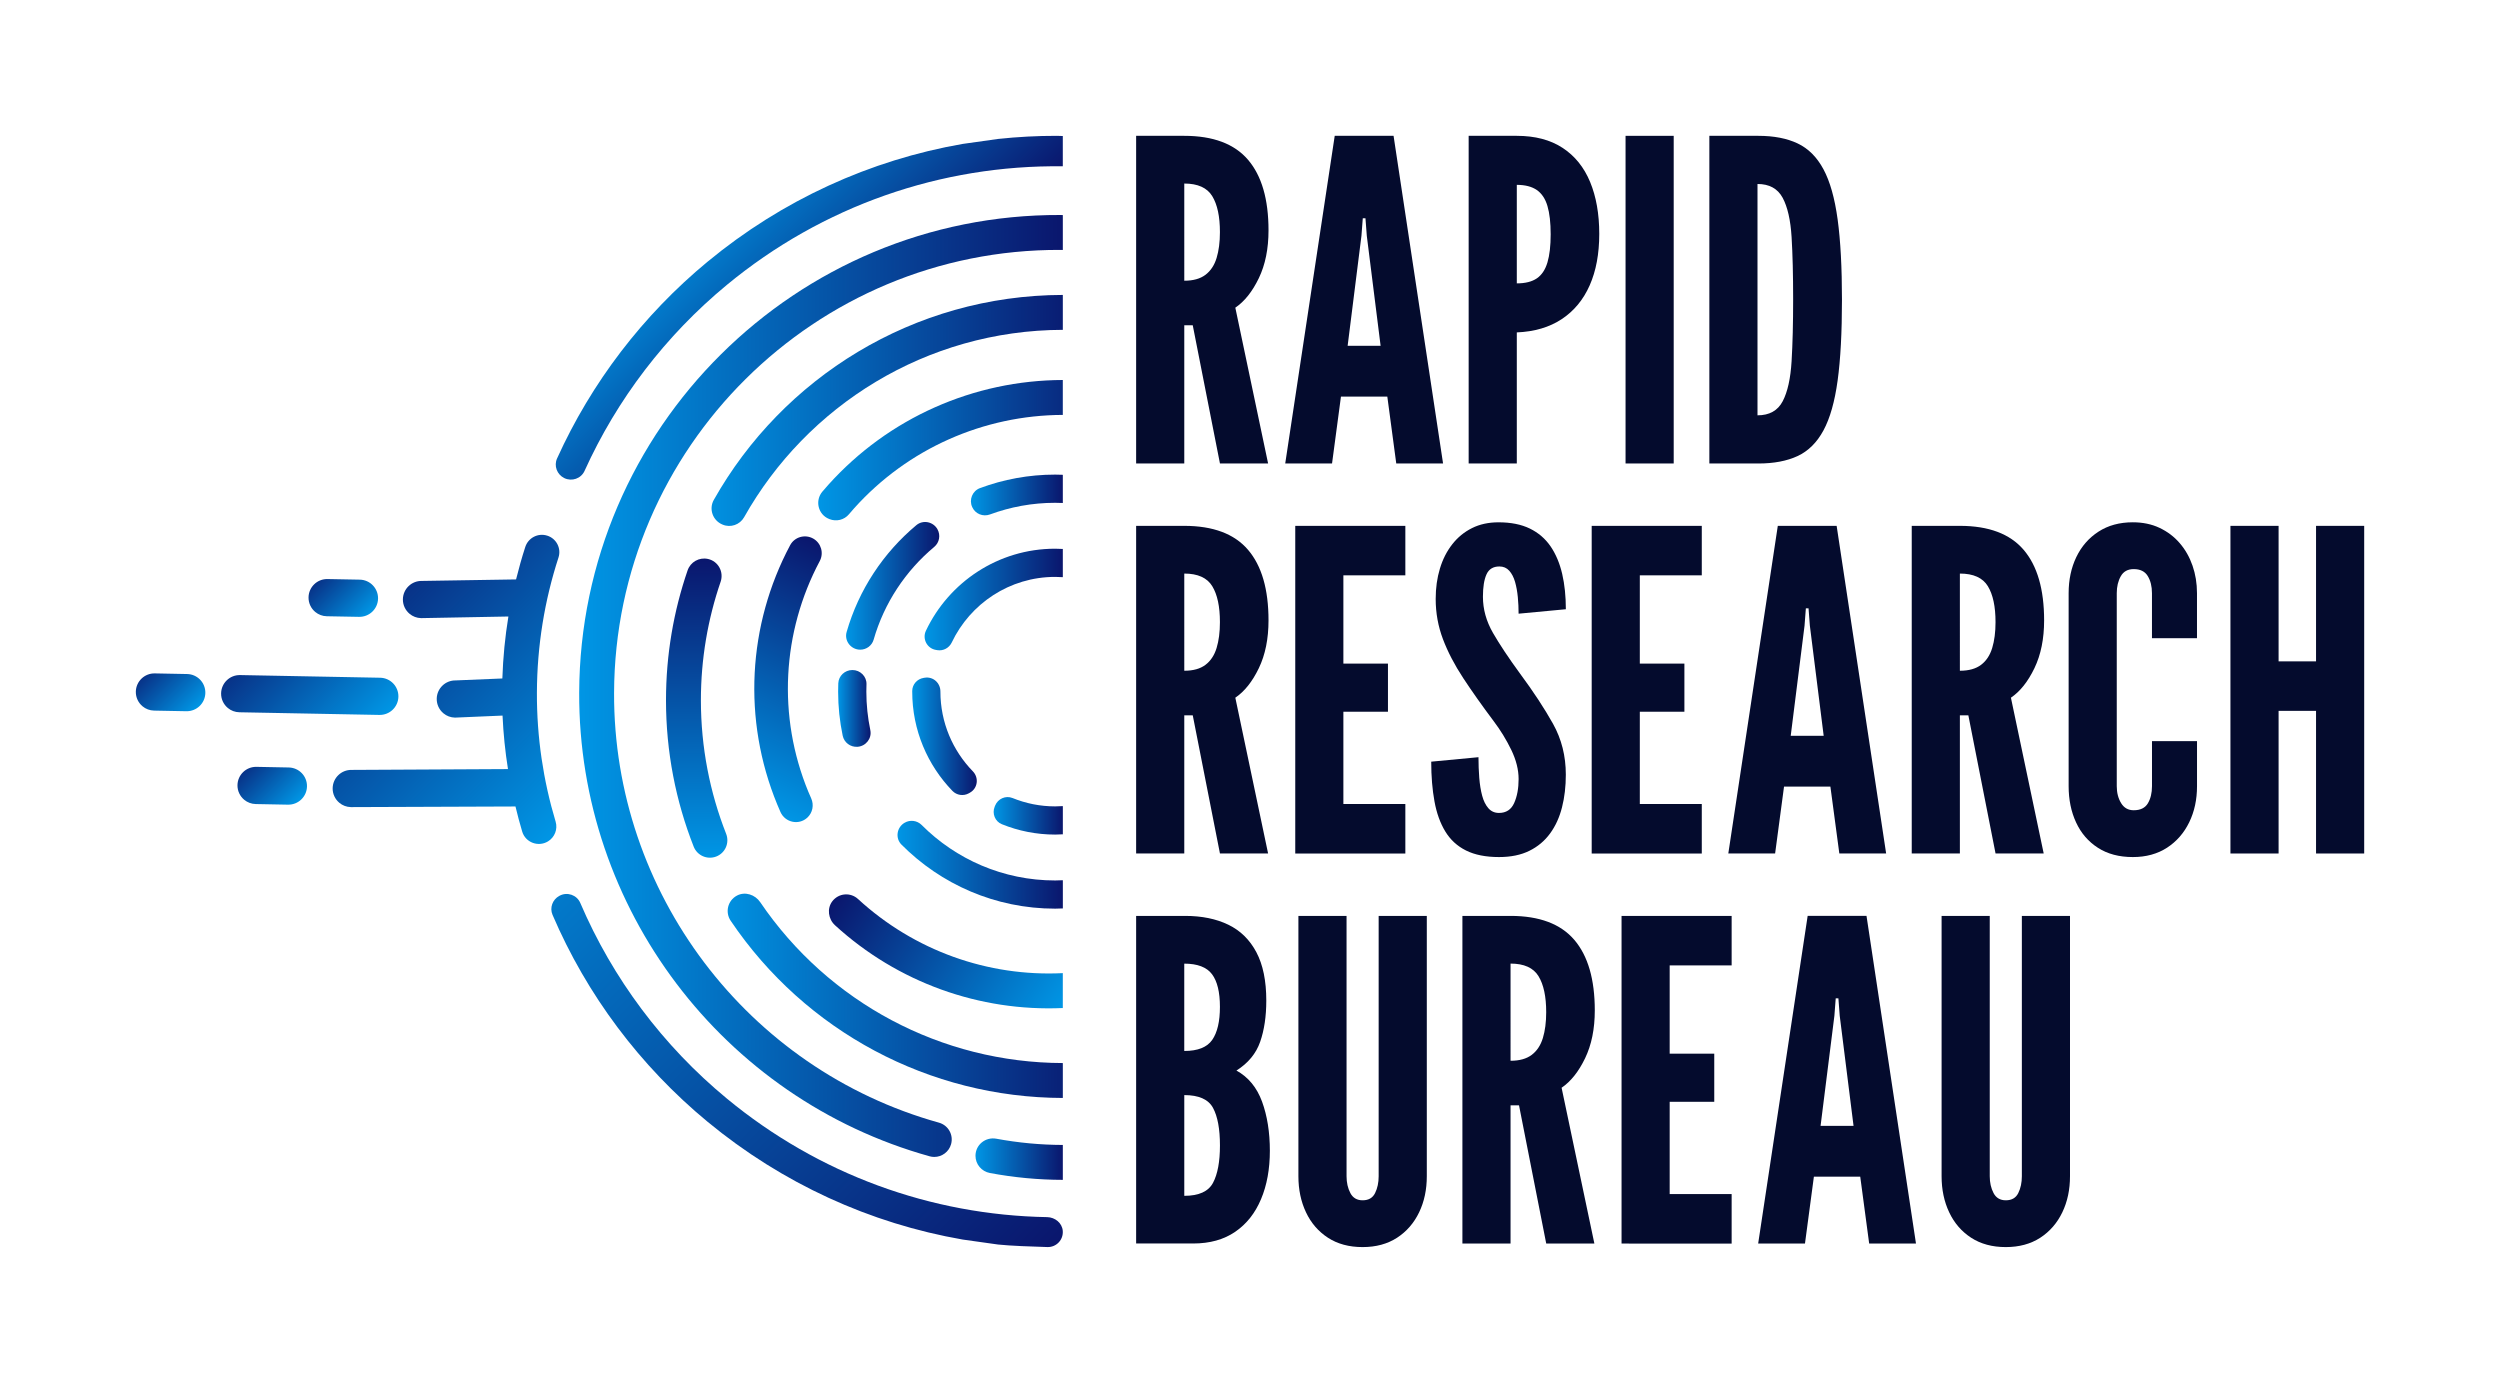
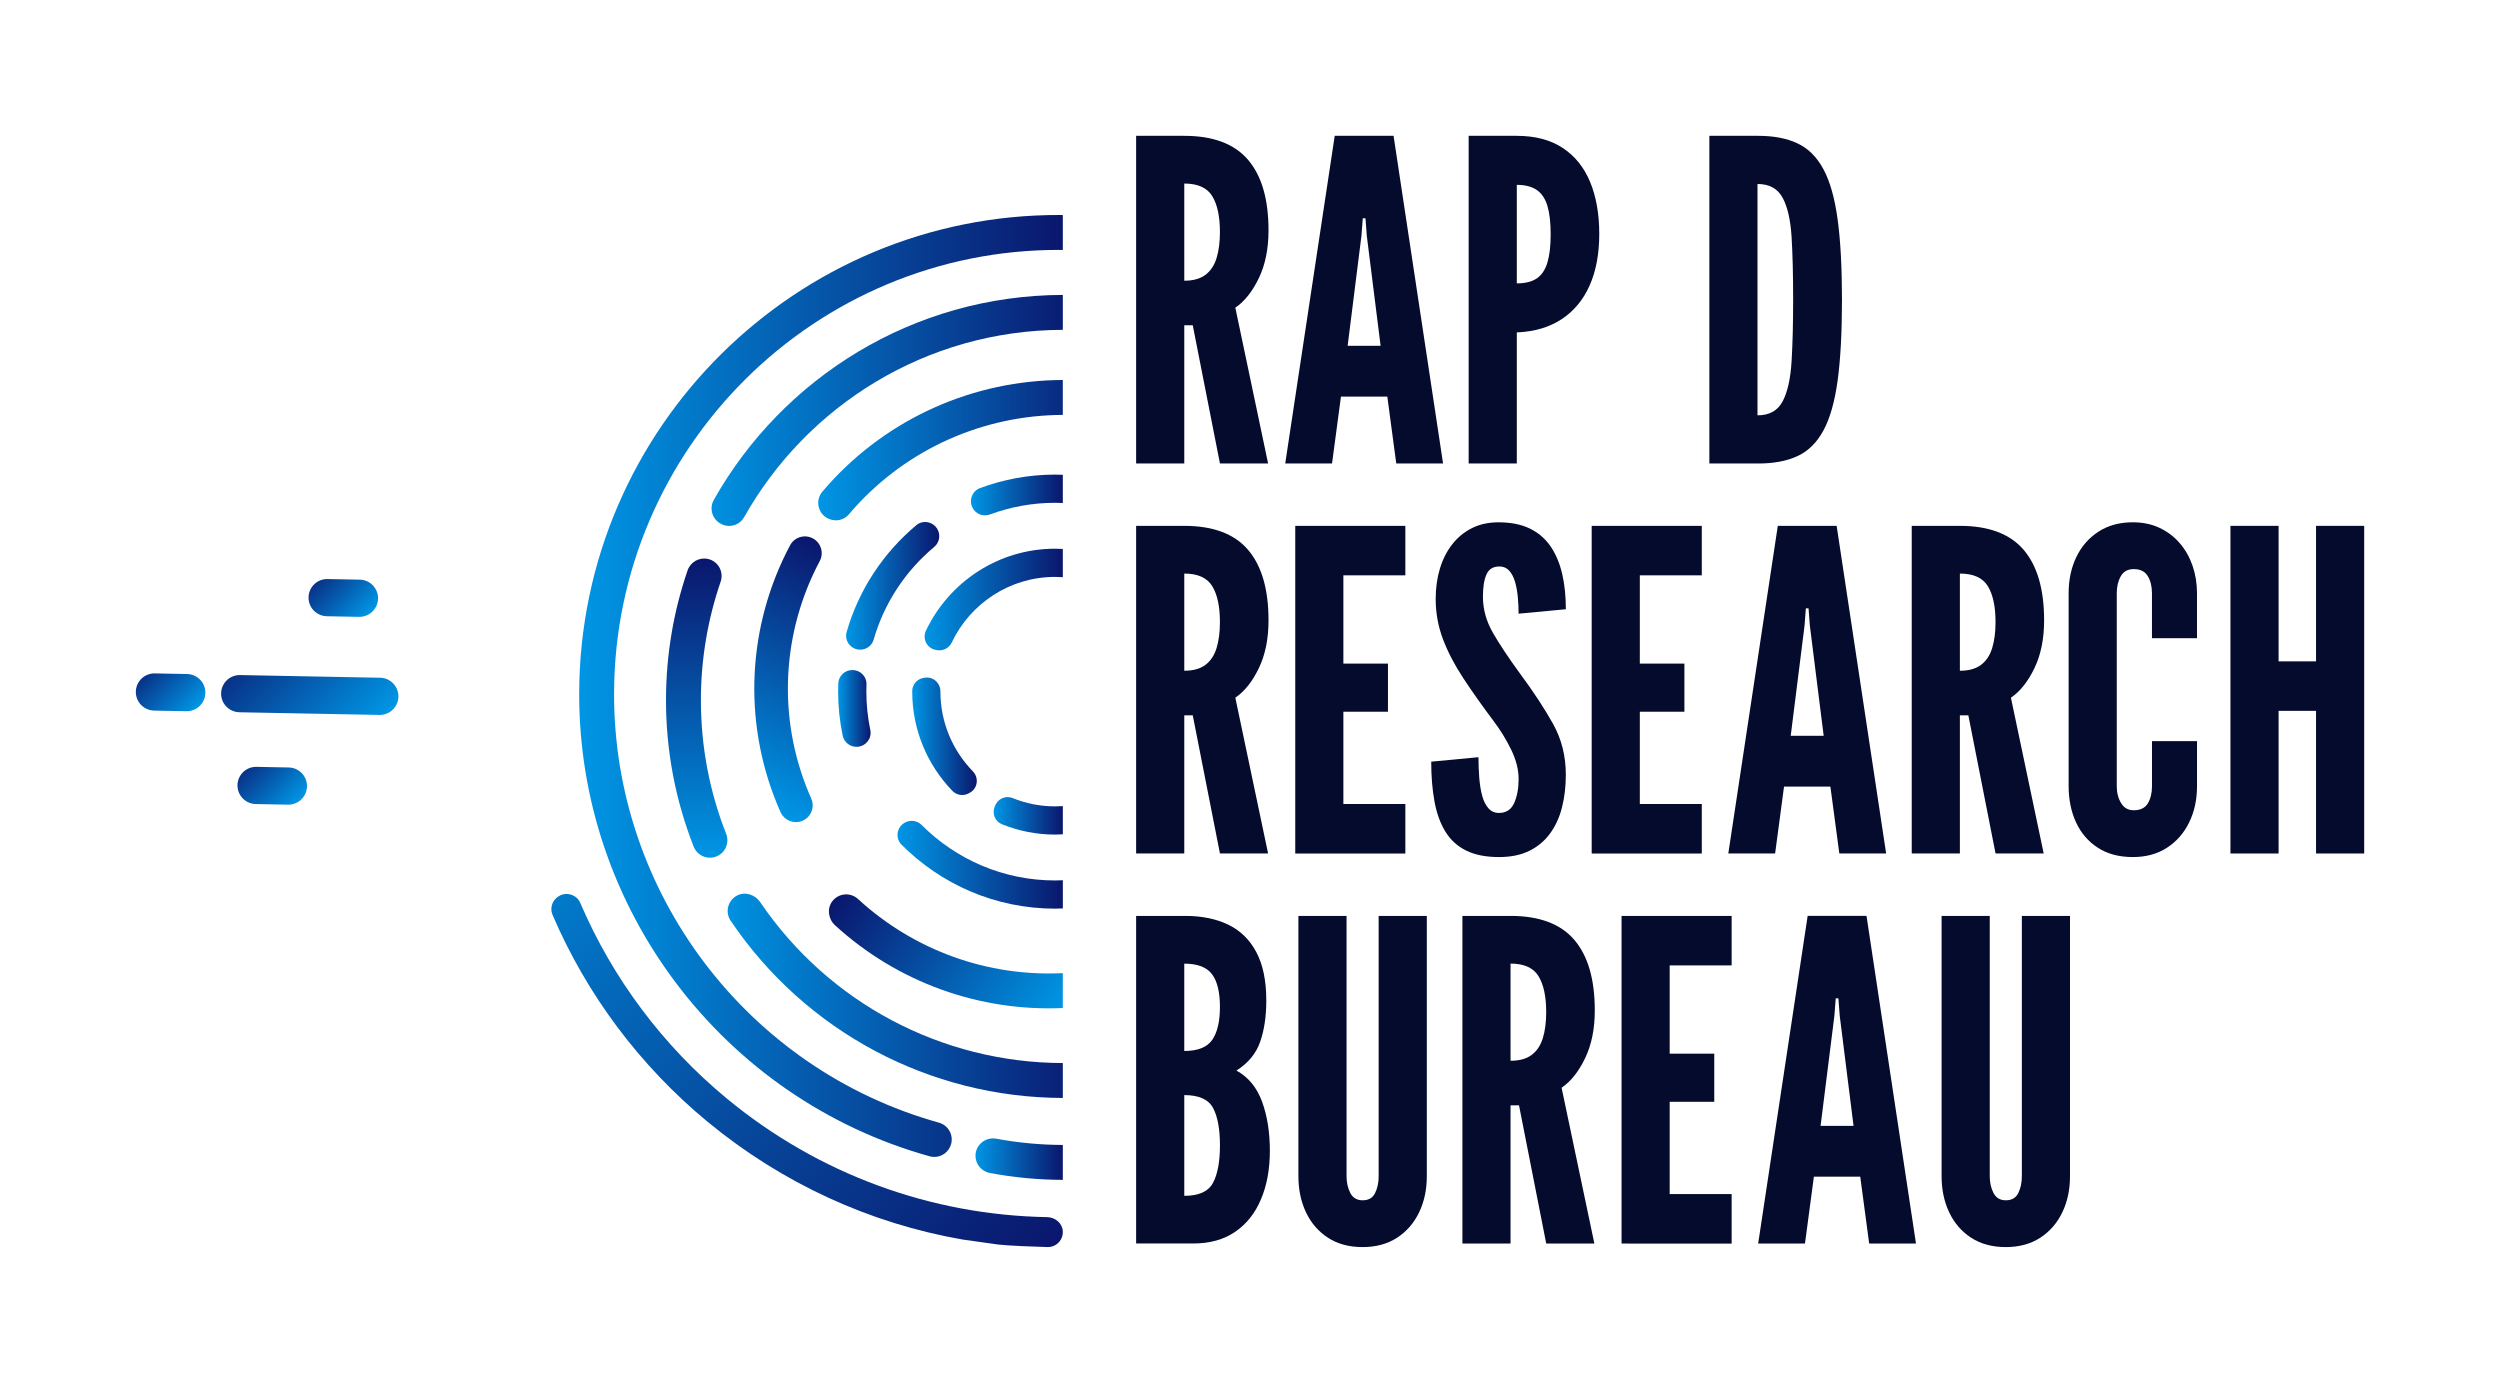
<svg xmlns="http://www.w3.org/2000/svg" version="1.1" x="0px" y="0px" viewBox="0 0 1080 597.42" style="enable-background:new 0 0 1080 597.42;" xml:space="preserve">
  <style type="text/css">
	.st0{display:none;}
	.st1{display:inline;fill:#0096E5;}
	.st2{display:inline;fill:#040B2D;}
	.st3{display:inline;fill:#0A166D;}
	.st4{fill:url(#SVGID_1_);}
	.st5{fill:url(#SVGID_00000031919141593255736320000014784288902063725201_);}
	.st6{fill:url(#SVGID_00000105408348976030098930000005743850865173212858_);}
	.st7{fill:url(#SVGID_00000037678416984835391910000001166160354264674481_);}
	.st8{fill:url(#SVGID_00000067219959433606288020000004428765546527764887_);}
	.st9{fill:url(#SVGID_00000044891859709163364410000007961832064701807266_);}
	.st10{fill:url(#SVGID_00000115498620686848340360000000641818660988156814_);}
	.st11{fill:url(#SVGID_00000131353076362786710270000005589453152587090356_);}
	.st12{fill:url(#SVGID_00000162315776357598079370000017524906896290312327_);}
	.st13{fill:url(#SVGID_00000107553972556028394510000018159636229635238550_);}
	.st14{fill:url(#SVGID_00000059291424099724841900000004778385619256146358_);}
	.st15{fill:url(#SVGID_00000063601661013134466300000000527608905748413856_);}
	.st16{fill:url(#SVGID_00000082346066702219195140000004964689180551171478_);}
	.st17{fill:url(#SVGID_00000020396758242520418480000015799120005483388341_);}
	.st18{fill:url(#SVGID_00000061452495098440570210000000505109199134352299_);}
	.st19{fill:url(#SVGID_00000011026856003046735930000006627582397138730423_);}
	.st20{fill:url(#SVGID_00000002349551423559406400000003056925665326117812_);}
	.st21{fill:url(#SVGID_00000032614871120319879620000017357877634433646768_);}
	.st22{fill:url(#SVGID_00000120541635610922447580000004803567929077119670_);}
	.st23{fill:url(#SVGID_00000022545717883744626790000010222823494738837908_);}
	.st24{fill:url(#SVGID_00000150067747531816319460000013468143753061238420_);}
	.st25{fill:url(#SVGID_00000057870596156506872640000013767440390356263555_);}
	.st26{fill:url(#SVGID_00000094597742499041322450000002766196143917390237_);}
	.st27{fill:url(#SVGID_00000138573173731650891730000015330090051425155476_);}
	.st28{fill:url(#SVGID_00000083798825297030536700000015869482153303646599_);}
	.st29{fill:url(#SVGID_00000113324917200758778430000009252008463257050251_);}
	.st30{fill:url(#SVGID_00000113353468519575774930000001857037263528047800_);}
	.st31{fill:url(#SVGID_00000069397880412391714360000015484183589181524668_);}
	.st32{fill:url(#SVGID_00000131331397197095662960000011204913385607017662_);}
	.st33{fill:url(#SVGID_00000103230482681212294710000000532546747677532339_);}
	.st34{fill:url(#SVGID_00000071556459302676295410000012424892783098268052_);}
	.st35{fill:url(#SVGID_00000109004788992989298410000005086028139797362831_);}
	.st36{fill:url(#SVGID_00000047054215612513015400000016536246712249083531_);}
	.st37{fill:url(#SVGID_00000072248738944655256540000000976422585636850093_);}
	.st38{fill:url(#SVGID_00000045605711030219055820000011282322526367484835_);}
	.st39{fill:url(#SVGID_00000103261669933020274730000006418312997537733014_);}
	.st40{fill:url(#SVGID_00000127037610276226732760000014230254490417933497_);}
	.st41{fill:url(#SVGID_00000044864074429840742460000005622274343261322673_);}
	.st42{fill:url(#SVGID_00000183224066554081233000000018296760861357511570_);}
	.st43{fill:url(#SVGID_00000049196191113407036010000014748005322146289312_);}
	.st44{fill:url(#SVGID_00000007390314467343395530000011455356907958607539_);}
	.st45{fill:url(#SVGID_00000071558582308216656170000012329237654265135267_);}
	.st46{fill:url(#SVGID_00000053543869505332563640000006761283774582622384_);}
	.st47{fill:url(#SVGID_00000152259393154680433090000016280103862382580883_);}
	.st48{fill:url(#SVGID_00000160879821875421812740000014254754979248516494_);}
	.st49{fill:url(#SVGID_00000119819484535532877360000008048631617892147095_);}
	.st50{fill:url(#SVGID_00000157277179995359573360000012819376648447721903_);}
	.st51{fill:url(#SVGID_00000124136281403212936710000010516960910743782076_);}
	.st52{fill:url(#SVGID_00000046307888480315339930000013154188817942579085_);}
	.st53{fill:url(#SVGID_00000117642016224238746700000011398562559942906526_);}
	.st54{fill:url(#SVGID_00000049203789163506566970000014214211492896806569_);}
	.st55{fill:url(#SVGID_00000173840293937480809250000013875041381008829087_);}
	.st56{fill:url(#SVGID_00000019659268186548633590000002373155862391843721_);}
	.st57{fill:url(#SVGID_00000009550839301656946220000014386160220570296237_);}
	.st58{fill:url(#SVGID_00000032649418338501903170000000433267591676881550_);}
	.st59{fill:url(#SVGID_00000164499607001238615670000014962268194266155410_);}
	.st60{fill:url(#SVGID_00000178181931694591227460000017262807536370768575_);}
	.st61{fill:url(#SVGID_00000150802379761169358440000001009355167091651217_);}
	.st62{fill:url(#SVGID_00000158000611247534400060000000230938292762015900_);}
	.st63{fill:url(#SVGID_00000154409362200352659700000015653831043223647664_);}
	.st64{fill:#040B2D;}
	.st65{fill:#0096E5;}
	.st66{fill:#0A166D;}
	.st67{fill:#FFFFFF;}
	.st68{fill:url(#SVGID_00000158728480732665338090000007840774025960860828_);}
	.st69{fill:url(#SVGID_00000026850425007225296070000002465682369239350925_);}
	.st70{fill:url(#SVGID_00000093883622326710516800000005133967653043327888_);}
	.st71{fill:url(#SVGID_00000161616126380314302410000002054448816586897338_);}
	.st72{fill:url(#SVGID_00000169520470574031952300000007548753853842983327_);}
	.st73{fill:url(#SVGID_00000166646331694689234010000017070229341376044682_);}
	.st74{fill:url(#SVGID_00000018954785366406544220000007878021559147384195_);}
	.st75{fill:url(#SVGID_00000165202259387290762200000002146993641327298180_);}
	.st76{fill:url(#SVGID_00000051353294422742067640000014496970283383646611_);}
	.st77{fill:url(#SVGID_00000137838047702875400880000007980493298264567936_);}
	.st78{fill:url(#SVGID_00000011031236683998584080000014294955825599909042_);}
	.st79{fill:url(#SVGID_00000041292709875216362720000008831534149524054916_);}
	.st80{fill:url(#SVGID_00000106109024909085663120000017605559526499197860_);}
	.st81{fill:url(#SVGID_00000161633182070504789040000010317850532532788923_);}
	.st82{fill:url(#SVGID_00000073690202470656086610000018232120018101352833_);}
	.st83{fill:url(#SVGID_00000036240882300185408520000000797033065574076052_);}
	.st84{fill:url(#SVGID_00000085942629896139799070000015190462164907417760_);}
	.st85{fill:url(#SVGID_00000032625267295525752370000003718862906814336677_);}
	.st86{fill:url(#SVGID_00000165945148504915336050000003900149609059085988_);}
	.st87{fill:url(#SVGID_00000119833493851456242050000011573637031306384825_);}
	.st88{fill:url(#SVGID_00000031910879317057309750000002301820846445799060_);}
	.st89{fill:url(#SVGID_00000052064770887690234140000014001985398133874875_);}
	.st90{fill:url(#SVGID_00000069367558263512077690000015992322552387787452_);}
	.st91{fill:url(#SVGID_00000068648321469533252170000003359193101375844266_);}
	.st92{fill:url(#SVGID_00000053510429638003558970000003328711180716478087_);}
	.st93{fill:url(#SVGID_00000052798009396538363450000015018647056385903292_);}
	.st94{fill:url(#SVGID_00000009585832698011021830000011543061030385923996_);}
	.st95{fill:url(#SVGID_00000099657366599624998810000011047123200245320629_);}
	.st96{fill:url(#SVGID_00000062171147544589393040000014817390620240912514_);}
	.st97{fill:url(#SVGID_00000110465317221894426750000012990992508750222487_);}
	.st98{fill:url(#SVGID_00000083786053719491151680000003703626127635977876_);}
	.st99{fill:url(#SVGID_00000023255024269868938770000004703243419410282162_);}
	.st100{fill:url(#SVGID_00000024713938243982474010000014778818823412235169_);}
	.st101{fill:url(#SVGID_00000131330362934997309460000008546753690113080501_);}
	.st102{fill:url(#SVGID_00000152243748705245815660000001658434080179965827_);}
	.st103{fill:url(#SVGID_00000180349398414136019860000016475622692461846714_);}
	.st104{fill:url(#SVGID_00000076583252919650643150000003811451099265091753_);}
	.st105{fill:url(#SVGID_00000049926676520185704370000009744524098520984477_);}
	.st106{fill:url(#SVGID_00000080917214817842432190000004730673402740306305_);}
	.st107{fill:url(#SVGID_00000141457468210896210340000016139975343541539738_);}
	.st108{fill:url(#SVGID_00000117675632891808433600000008585796209396227734_);}
	.st109{fill:url(#SVGID_00000168118297460900885440000001921596911340765083_);}
	.st110{fill:url(#SVGID_00000175299090931051557780000005893484725244728246_);}
	.st111{fill:url(#SVGID_00000015340235478089379410000012073965347241357201_);}
	.st112{fill:url(#SVGID_00000038396561243371450720000002411555294707771274_);}
	.st113{fill:url(#SVGID_00000141422500268247678620000017057077483738019216_);}
	.st114{fill:url(#SVGID_00000056402277954393807110000006753390727367812749_);}
	.st115{fill:url(#SVGID_00000165224032602509533750000009903447556447728046_);}
	.st116{fill:url(#SVGID_00000146465395517373900560000000219358736577538177_);}
	.st117{fill:url(#SVGID_00000073684136599288305580000009224286696006287235_);}
	.st118{fill:url(#SVGID_00000078032020692005470150000016867746554651541640_);}
	.st119{fill:url(#SVGID_00000151505213189872326970000016326137646866443932_);}
	.st120{fill:url(#SVGID_00000045609906585815659720000006802525451504234661_);}
	.st121{fill:url(#SVGID_00000116933138255871611070000009407630727910163336_);}
	.st122{fill:url(#SVGID_00000047020183602294752540000016544870313621028783_);}
	.st123{fill:url(#SVGID_00000129201546780682697200000008886685672973795988_);}
	.st124{fill:url(#SVGID_00000116210765716555507670000007052291670755274687_);}
	.st125{fill:url(#SVGID_00000124857150045697312570000010517550802942063032_);}
	.st126{fill:url(#SVGID_00000013161595418849020040000015105896769669905086_);}
	.st127{fill:url(#SVGID_00000084512701779274176190000017292033530434139066_);}
	.st128{fill:url(#SVGID_00000117659363313485703180000001982758814099217339_);}
	.st129{fill:url(#SVGID_00000023276617367994242730000002366064333370824630_);}
	.st130{fill:url(#SVGID_00000005265599873990068020000010426535739009792919_);}
	.st131{fill:url(#SVGID_00000000196360079604860360000004610639385269136791_);}
	.st132{fill:url(#SVGID_00000164476456161157327880000018425813848631830451_);}
	.st133{fill:url(#SVGID_00000031902476027900551180000014202393640411531694_);}
</style>
  <g id="BG" class="st0">
</g>
  <g id="Visual_Identity">
    <g>
      <g>
        <path class="st64" d="M490.81,200.22V58.68h20.8c12.45,0,21.63,3.45,27.54,10.35c5.9,6.9,8.85,17.06,8.85,30.48     c0,7.96-1.39,14.84-4.18,20.65c-2.8,5.81-6.18,10.06-10.16,12.76l14.16,67.3h-20.8l-11.75-59.69h-3.66v59.69H490.81z      M511.61,121.27c3.86,0,6.9-0.85,9.15-2.55c2.24-1.7,3.85-4.12,4.81-7.27s1.44-6.87,1.44-11.17c0-6.74-1.1-11.92-3.32-15.55     c-2.21-3.62-6.24-5.44-12.08-5.44V121.27z" />
        <path class="st64" d="M555.22,200.22l21.38-141.54h25.42l21.38,141.54h-20.22l-3.86-28.89h-20.03l-3.85,28.89H555.22z      M582.18,149.38h14.24l-5.97-47.57l-0.57-7.51h-1.16l-0.57,7.51L582.18,149.38z" />
        <path class="st64" d="M634.46,200.22V58.68h20.8c7.9,0,14.5,1.74,19.78,5.2c5.3,3.47,9.26,8.38,11.89,14.73     c2.63,6.35,3.95,13.83,3.95,22.43c0,8.6-1.38,16.02-4.14,22.24c-2.76,6.23-6.79,11.09-12.08,14.59c-5.3,3.5-11.76,5.41-19.4,5.73     v56.62H634.46z M655.25,122.42c3.66,0,6.55-0.72,8.67-2.17c2.12-1.45,3.64-3.74,4.58-6.89c0.93-3.14,1.39-7.19,1.39-12.13     c0-5.01-0.46-9.08-1.39-12.23c-0.93-3.15-2.48-5.46-4.62-6.93c-2.15-1.47-5.02-2.21-8.62-2.21V122.42z" />
-         <path class="st64" d="M702.24,200.22V58.68h20.8v141.54H702.24z" />
        <path class="st64" d="M738.44,200.22V58.68h21.18c6.68,0,12.33,1.09,16.95,3.28c4.62,2.18,8.34,5.9,11.17,11.17     c2.83,5.26,4.87,12.48,6.12,21.66c1.25,9.18,1.87,20.77,1.87,34.76c0,14.06-0.62,25.66-1.87,34.81     c-1.25,9.15-3.29,16.34-6.12,21.57c-2.82,5.23-6.54,8.92-11.17,11.08c-4.62,2.15-10.27,3.22-16.95,3.22H738.44z M759.24,179.42     c5.14,0,8.76-2.03,10.88-6.07c2.12-4.04,3.4-9.82,3.85-17.33c0.45-7.51,0.67-16.43,0.67-26.77c0-10.46-0.22-19.4-0.67-26.81     c-0.45-7.41-1.75-13.09-3.89-17.04c-2.15-3.95-5.77-5.92-10.84-5.92V179.42z" />
        <path class="st64" d="M490.81,368.71V227.17h20.8c12.45,0,21.63,3.45,27.54,10.35c5.9,6.9,8.85,17.06,8.85,30.48     c0,7.96-1.39,14.84-4.18,20.65c-2.8,5.81-6.18,10.06-10.16,12.76l14.16,67.3h-20.8l-11.75-59.69h-3.66v59.69H490.81z      M511.61,289.76c3.86,0,6.9-0.85,9.15-2.55c2.24-1.7,3.85-4.12,4.81-7.27c0.96-3.15,1.44-6.87,1.44-11.17     c0-6.74-1.1-11.92-3.32-15.55c-2.21-3.62-6.24-5.44-12.08-5.44V289.76z" />
        <path class="st64" d="M559.55,368.71V227.17h47.56v21.38h-26.77v38.13h19.26v20.8h-19.26v39.86h26.77v21.38H559.55z" />
        <path class="st64" d="M647.56,370.25c-5.71,0-10.46-0.95-14.25-2.84c-3.78-1.89-6.77-4.63-8.95-8.23     c-2.19-3.59-3.75-7.93-4.67-13c-0.93-5.07-1.4-10.78-1.4-17.14l20.41-1.93c0,3.08,0.12,6.05,0.34,8.91     c0.23,2.86,0.64,5.43,1.25,7.71c0.61,2.28,1.51,4.09,2.7,5.44c1.19,1.35,2.71,2.02,4.58,2.02c3.08,0,5.27-1.43,6.55-4.28     c1.28-2.86,1.92-6.31,1.92-10.35c0-4.05-1.06-8.25-3.17-12.62c-2.12-4.36-4.65-8.51-7.61-12.42     c-5.01-6.68-9.39-12.87-13.14-18.58c-3.76-5.71-6.68-11.33-8.77-16.85c-2.08-5.52-3.13-11.3-3.13-17.33     c0-4.75,0.61-9.13,1.83-13.14c1.21-4.01,2.99-7.51,5.34-10.5c2.34-2.99,5.18-5.31,8.52-6.98c3.34-1.67,7.15-2.5,11.46-2.5     c5.33,0,9.84,0.9,13.53,2.7c3.69,1.8,6.68,4.37,8.96,7.7c2.27,3.34,3.94,7.3,5.01,11.89c1.06,4.59,1.58,9.68,1.58,15.26     l-20.41,1.92c0-2.37-0.11-4.76-0.34-7.17c-0.23-2.41-0.63-4.6-1.2-6.59c-0.58-1.99-1.42-3.6-2.51-4.81s-2.5-1.83-4.24-1.83     c-2.7,0-4.55,1.14-5.58,3.42c-1.03,2.28-1.54,5.5-1.54,9.67c0,5.39,1.45,10.59,4.33,15.6c2.89,5.01,6.77,10.85,11.65,17.52     c5.84,7.89,10.61,15.15,14.3,21.76c3.69,6.61,5.53,13.93,5.53,21.95c0,5.07-0.54,9.77-1.64,14.1c-1.09,4.33-2.81,8.11-5.15,11.31     c-2.34,3.21-5.33,5.72-8.96,7.51C657.07,369.35,652.69,370.25,647.56,370.25z" />
        <path class="st64" d="M687.61,368.71V227.17h47.56v21.38H708.4v38.13h19.26v20.8H708.4v39.86h26.77v21.38H687.61z" />
        <path class="st64" d="M746.63,368.71l21.38-141.54h25.42l21.38,141.54h-20.22l-3.86-28.89H770.7l-3.85,28.89H746.63z      M773.59,317.87h14.24l-5.97-47.57l-0.57-7.51h-1.16l-0.57,7.51L773.59,317.87z" />
        <path class="st64" d="M825.87,368.71V227.17h20.8c12.45,0,21.63,3.45,27.54,10.35c5.9,6.9,8.85,17.06,8.85,30.48     c0,7.96-1.39,14.84-4.18,20.65c-2.8,5.81-6.18,10.06-10.16,12.76l14.16,67.3h-20.8l-11.75-59.69h-3.66v59.69H825.87z      M846.67,289.76c3.86,0,6.9-0.85,9.15-2.55c2.24-1.7,3.85-4.12,4.81-7.27c0.96-3.15,1.44-6.87,1.44-11.17     c0-6.74-1.1-11.92-3.32-15.55c-2.21-3.62-6.24-5.44-12.08-5.44V289.76z" />
        <path class="st64" d="M921.38,370.25c-5.91,0-10.93-1.33-15.07-4c-4.14-2.66-7.29-6.3-9.43-10.93     c-2.15-4.62-3.23-9.85-3.23-15.69v-83.38c0-5.77,1.1-10.97,3.32-15.6c2.22-4.62,5.41-8.28,9.58-10.98     c4.17-2.7,9.11-4.04,14.82-4.04c4.3,0,8.15,0.8,11.56,2.41c3.4,1.61,6.31,3.8,8.71,6.6c2.41,2.79,4.25,6.03,5.53,9.72     c1.28,3.69,1.93,7.66,1.93,11.89v19.45h-19.45v-19.45c0-2.95-0.61-5.42-1.83-7.41c-1.21-1.99-3.24-2.99-6.06-2.99     c-2.56,0-4.43,1.03-5.58,3.08c-1.16,2.06-1.74,4.49-1.74,7.32v83.38c0,2.82,0.63,5.27,1.88,7.32c1.25,2.05,3.06,3.08,5.44,3.08     c2.89,0,4.93-1,6.12-2.99c1.18-1.99,1.78-4.46,1.78-7.41v-19.45h19.45v19.45c0,5.78-1.12,10.98-3.37,15.6     c-2.25,4.62-5.44,8.28-9.58,10.98C932.02,368.9,927.09,370.25,921.38,370.25z" />
        <path class="st64" d="M963.55,368.71V227.17h20.8v58.54h16.18v-58.54h20.8v141.54h-20.8v-61.62h-16.18v61.62H963.55z" />
        <path class="st64" d="M490.81,537.2V395.67h21.18c7.19,0,13.4,1.27,18.63,3.8c5.23,2.53,9.28,6.5,12.13,11.89     c2.86,5.39,4.29,12.36,4.29,20.89c0,6.81-0.88,12.74-2.65,17.81c-1.76,5.07-5.18,9.21-10.25,12.42     c5.13,2.82,8.82,7.3,11.07,13.43c2.24,6.13,3.37,13.21,3.37,21.23c0,7.9-1.27,14.86-3.81,20.89     c-2.53,6.04-6.25,10.74-11.17,14.11s-10.96,5.05-18.15,5.05H490.81z M511.61,454.02c5.85,0,9.87-1.6,12.08-4.81     c2.22-3.21,3.32-7.96,3.32-14.25c0-6.35-1.14-11.06-3.42-14.1s-6.28-4.57-11.99-4.57V454.02z M511.61,516.6     c6.29,0,10.43-1.88,12.42-5.63c1.99-3.75,2.99-9.13,2.99-16.13c0-7.13-1-12.53-2.99-16.22c-1.99-3.69-6.13-5.54-12.42-5.54V516.6     z" />
        <path class="st64" d="M588.64,538.74c-5.85,0-10.83-1.35-14.97-4.04c-4.14-2.7-7.3-6.35-9.48-10.98     c-2.19-4.62-3.28-9.82-3.28-15.6V395.67h20.8v112.46c0,2.76,0.55,5.18,1.64,7.27c1.09,2.08,2.86,3.13,5.3,3.13     c2.57,0,4.36-1.04,5.39-3.13c1.03-2.09,1.54-4.51,1.54-7.27V395.67h20.8v112.46c0,5.78-1.1,10.98-3.32,15.6     c-2.22,4.62-5.39,8.28-9.54,10.98C599.37,537.4,594.41,538.74,588.64,538.74z" />
        <path class="st64" d="M631.76,537.2V395.67h20.8c12.45,0,21.63,3.45,27.54,10.35c5.9,6.9,8.85,17.06,8.85,30.48     c0,7.96-1.39,14.84-4.18,20.65c-2.8,5.81-6.18,10.06-10.16,12.76l14.16,67.3h-20.8l-11.75-59.69h-3.66v59.69H631.76z      M652.56,458.25c3.86,0,6.9-0.85,9.15-2.55c2.24-1.7,3.85-4.12,4.81-7.27c0.96-3.15,1.44-6.87,1.44-11.17     c0-6.74-1.1-11.92-3.32-15.55c-2.21-3.62-6.24-5.44-12.08-5.44V458.25z" />
        <path class="st64" d="M700.51,537.2V395.67h47.56v21.38h-26.77v38.13h19.26v20.8h-19.26v39.86h26.77v21.38H700.51z" />
        <path class="st64" d="M759.53,537.2l21.38-141.54h25.42L827.7,537.2h-20.22l-3.86-28.89H783.6l-3.85,28.89H759.53z      M786.49,486.37h14.24l-5.97-47.57l-0.57-7.51h-1.16l-0.57,7.51L786.49,486.37z" />
        <path class="st64" d="M866.5,538.74c-5.85,0-10.83-1.35-14.97-4.04c-4.14-2.7-7.3-6.35-9.48-10.98     c-2.19-4.62-3.28-9.82-3.28-15.6V395.67h20.8v112.46c0,2.76,0.55,5.18,1.64,7.27c1.09,2.08,2.86,3.13,5.3,3.13     c2.57,0,4.36-1.04,5.39-3.13c1.03-2.09,1.54-4.51,1.54-7.27V395.67h20.8v112.46c0,5.78-1.1,10.98-3.32,15.6     c-2.22,4.62-5.39,8.28-9.54,10.98C877.23,537.4,872.27,538.74,866.5,538.74z" />
      </g>
      <g>
        <g>
          <g>
            <linearGradient id="SVGID_1_" gradientUnits="userSpaceOnUse" x1="10346.916" y1="296.336" x2="10137.978" y2="296.336" gradientTransform="matrix(-1 0 0 1 10597.115 0)">
              <stop offset="0" style="stop-color:#0096E5" />
              <stop offset="1" style="stop-color:#0A166D" />
            </linearGradient>
            <path class="st4" d="M458.08,92.88c0.36,0,0.71,0.03,1.06,0.03v15.08c-0.37,0-0.74-0.03-1.12-0.03       c-105.89-0.39-192.35,85.44-192.74,191.32c-0.32,86.22,57.4,162.59,140.35,185.71c4.01,1.12,6.36,5.27,5.24,9.29       c-0.93,3.34-3.98,5.53-7.28,5.52c-0.66,0-1.33-0.09-2-0.28c-89.48-24.94-151.73-107.3-151.38-200.29       C250.62,185.02,343.87,92.46,458.08,92.88z" />
            <g>
              <linearGradient id="SVGID_00000075157620831481763250000017458189586719052445_" gradientUnits="userSpaceOnUse" x1="141.977" y1="239.234" x2="251.856" y2="348.605">
                <stop offset="0" style="stop-color:#0A166D" />
                <stop offset="1" style="stop-color:#0096E5" />
              </linearGradient>
-               <path style="fill:url(#SVGID_00000075157620831481763250000017458189586719052445_);" d="M236.41,231.4l-0.02,0        c-3.96-1.26-8.19,0.93-9.47,4.89c-1.49,4.6-2.81,9.28-3.98,14.02l-40.7,0.65c-4.44-0.08-8.1,3.45-8.19,7.88        c-0.05,2.55,1.1,4.85,2.92,6.35c1.35,1.12,3.07,1.8,4.96,1.84l37.7-0.7c-1.44,8.75-2.31,17.69-2.61,26.77l-20.16,0.84        c-4.44-0.08-8.1,3.45-8.19,7.88c-0.05,2.55,1.1,4.85,2.92,6.35c1.35,1.12,3.07,1.8,4.96,1.84l20.55-0.88        c0.35,7.8,1.14,15.51,2.35,23.11l-67.55,0.36c-4.44-0.08-8.1,3.45-8.19,7.88c-0.05,2.55,1.1,4.85,2.92,6.35        c1.35,1.12,3.07,1.8,4.96,1.84l71.1-0.27c0.88,3.65,1.83,7.28,2.91,10.86c1.42,4.71,6.95,6.78,11.15,4.21        c2.89-1.77,4.26-5.26,3.29-8.51c-5.33-17.75-8.16-36.47-8.09-55.69c0.07-20.38,3.34-40.01,9.32-58.42        C242.56,236.9,240.38,232.66,236.41,231.4z" />
              <linearGradient id="SVGID_00000007400080653663595410000015768587129849927315_" gradientUnits="userSpaceOnUse" x1="100.581" y1="267.167" x2="154.997" y2="321.33">
                <stop offset="0" style="stop-color:#0A166D" />
                <stop offset="1" style="stop-color:#0096E5" />
              </linearGradient>
              <path style="fill:url(#SVGID_00000007400080653663595410000015768587129849927315_);" d="M163.92,308.85        c4.44,0.08,8.1-3.45,8.19-7.88c0.08-4.44-3.45-8.1-7.88-8.19l-60.52-1.15c-4.44-0.08-8.1,3.45-8.19,7.88        c-0.05,2.55,1.1,4.85,2.92,6.35c1.35,1.12,3.07,1.8,4.96,1.84L163.92,308.85z" />
              <linearGradient id="SVGID_00000078761361446493074830000011241746779569011122_" gradientUnits="userSpaceOnUse" x1="103.064" y1="324.982" x2="126.876" y2="348.684">
                <stop offset="0" style="stop-color:#0A166D" />
                <stop offset="1" style="stop-color:#0096E5" />
              </linearGradient>
              <path style="fill:url(#SVGID_00000078761361446493074830000011241746779569011122_);" d="M124.74,331.55l-13.96-0.27        c-4.44-0.08-8.1,3.45-8.19,7.88c-0.05,2.55,1.1,4.85,2.92,6.35c1.35,1.12,3.07,1.8,4.96,1.84l13.96,0.27        c4.44,0.08,8.1-3.45,8.19-7.88C132.71,335.3,129.18,331.64,124.74,331.55z" />
              <linearGradient id="SVGID_00000044153969012513437040000015661816328107438225_" gradientUnits="userSpaceOnUse" x1="59.159" y1="284.607" x2="82.97" y2="308.309">
                <stop offset="0" style="stop-color:#0A166D" />
                <stop offset="1" style="stop-color:#0096E5" />
              </linearGradient>
              <path style="fill:url(#SVGID_00000044153969012513437040000015661816328107438225_);" d="M80.83,291.18l-13.96-0.27        c-4.44-0.08-8.1,3.45-8.19,7.88c-0.05,2.55,1.1,4.85,2.92,6.35c1.35,1.12,3.07,1.8,4.96,1.84l13.96,0.27        c4.44,0.08,8.1-3.45,8.19-7.88C88.8,294.93,85.27,291.26,80.83,291.18z" />
              <linearGradient id="SVGID_00000101806445657875926260000013174453938859478436_" gradientUnits="userSpaceOnUse" x1="133.764" y1="243.841" x2="157.574" y2="267.541">
                <stop offset="0" style="stop-color:#0A166D" />
                <stop offset="1" style="stop-color:#0096E5" />
              </linearGradient>
              <path style="fill:url(#SVGID_00000101806445657875926260000013174453938859478436_);" d="M141.17,266.22l13.96,0.26        c4.44,0.08,8.1-3.45,8.19-7.88c0.08-4.44-3.45-8.1-7.88-8.19l-13.96-0.26c-4.44-0.08-8.1,3.45-8.19,7.88        c-0.05,2.55,1.1,4.85,2.92,6.35C137.56,265.5,139.28,266.18,141.17,266.22z" />
            </g>
            <linearGradient id="SVGID_00000098206820666893373730000009569360560242221708_" gradientUnits="userSpaceOnUse" x1="10289.934" y1="430.195" x2="10124.491" y2="430.195" gradientTransform="matrix(-1 0 0 1 10597.115 0)">
              <stop offset="0" style="stop-color:#0096E5" />
              <stop offset="1" style="stop-color:#0A166D" />
            </linearGradient>
            <path style="fill:url(#SVGID_00000098206820666893373730000009569360560242221708_);" d="M318.37,386.89       c3.49-1.86,7.83-0.42,10.05,2.86c29.49,43.42,78.3,69.36,130.72,69.49v15.08c-57.6-0.13-111.22-28.72-143.49-76.55       C313.17,394.1,314.35,389.03,318.37,386.89z" />
            <linearGradient id="SVGID_00000168816254187870444240000003463942357470602645_" gradientUnits="userSpaceOnUse" x1="10175.706" y1="500.74" x2="10137.978" y2="500.74" gradientTransform="matrix(-1 0 0 1 10597.115 0)">
              <stop offset="0" style="stop-color:#0096E5" />
              <stop offset="1" style="stop-color:#0A166D" />
            </linearGradient>
            <path style="fill:url(#SVGID_00000168816254187870444240000003463942357470602645_);" d="M459.14,494.62v15.08       c-10.68-0.02-21.21-1.03-31.51-2.96c-3.59-0.67-6.22-3.78-6.22-7.43v0c0-4.76,4.34-8.26,9.02-7.38       C439.81,493.67,449.41,494.59,459.14,494.62z" />
            <linearGradient id="SVGID_00000154404840746701315180000016738807099876116620_" gradientUnits="userSpaceOnUse" x1="10296.797" y1="177.315" x2="10129.023" y2="177.315" gradientTransform="matrix(-1 0 0 1 10597.115 0)">
              <stop offset="0" style="stop-color:#0096E5" />
              <stop offset="1" style="stop-color:#0A166D" />
            </linearGradient>
            <path style="fill:url(#SVGID_00000154404840746701315180000016738807099876116620_);" d="M308.36,215.96       c29.71-52.69,86.13-88.4,150.78-88.55v15.08c-59.06,0.15-110.59,32.8-137.69,80.96c-1.83,3.25-5.84,4.64-9.27,3.19       c-0.05-0.02-0.09-0.04-0.14-0.06C307.89,224.83,306.15,219.89,308.36,215.96z" />
            <linearGradient id="SVGID_00000010301175859855139430000011335498061773229443_" gradientUnits="userSpaceOnUse" x1="10296.147" y1="370.512" x2="10296.147" y2="241.277" gradientTransform="matrix(-1 0 0 1 10597.115 0)">
              <stop offset="0" style="stop-color:#0096E5" />
              <stop offset="1" style="stop-color:#0A166D" />
            </linearGradient>
            <path style="fill:url(#SVGID_00000010301175859855139430000011335498061773229443_);" d="M287.71,302.51       c0-19.63,3.29-38.5,9.33-56.1c1.25-3.64,5.01-5.77,8.77-4.95l0.01,0c4.43,0.97,6.96,5.57,5.49,9.86       c-5.51,16.06-8.52,33.28-8.52,51.2c0,20.35,3.87,39.8,10.9,57.68c1.55,3.93-0.39,8.36-4.34,9.84l0,0       c-3.86,1.45-8.17-0.46-9.68-4.3C291.96,346.14,287.71,324.81,287.71,302.51z" />
            <linearGradient id="SVGID_00000110433398267805919350000005876725105032062616_" gradientUnits="userSpaceOnUse" x1="10243.639" y1="194.475" x2="10117.535" y2="194.475" gradientTransform="matrix(-1 0 0 1 10597.115 0)">
              <stop offset="0" style="stop-color:#0096E5" />
              <stop offset="1" style="stop-color:#0A166D" />
            </linearGradient>
            <path style="fill:url(#SVGID_00000110433398267805919350000005876725105032062616_);" d="M355.28,212.36       c0.83-0.98,1.68-1.95,2.54-2.91c26.07-29,62.91-45.18,101.31-45.29v15.08c-34.16,0.11-66.92,14.51-90.1,40.29       c-0.78,0.87-1.55,1.76-2.3,2.65c-2.04,2.44-5.43,3.25-8.39,2.08c-0.06-0.02-0.12-0.05-0.17-0.07       C353.4,222.29,351.96,216.28,355.28,212.36z" />
            <linearGradient id="SVGID_00000051344071800694606260000015852864913187723182_" gradientUnits="userSpaceOnUse" x1="10142.356" y1="441.803" x2="10231.318" y2="380.315" gradientTransform="matrix(-1 0 0 1 10597.115 0)">
              <stop offset="0" style="stop-color:#0096E5" />
              <stop offset="1" style="stop-color:#0A166D" />
            </linearGradient>
            <path style="fill:url(#SVGID_00000051344071800694606260000015852864913187723182_);" d="M359.53,389.39       c2.73-3.61,7.88-4.02,11.13-1.02c24.3,22.34,56.2,33.64,88.47,32.02v15.08c-35.9,1.6-71.34-11-98.42-35.77       C357.82,397.05,357.17,392.52,359.53,389.39z" />
            <linearGradient id="SVGID_00000042712318109677524850000004082685989962897849_" gradientUnits="userSpaceOnUse" x1="10276.176" y1="344.93" x2="10226.581" y2="241.906" gradientTransform="matrix(-1 0 0 1 10597.115 0)">
              <stop offset="0" style="stop-color:#0096E5" />
              <stop offset="1" style="stop-color:#0A166D" />
            </linearGradient>
            <path style="fill:url(#SVGID_00000042712318109677524850000004082685989962897849_);" d="M351.35,232.69       c3.4,1.95,4.62,6.24,2.78,9.7c-16.31,30.67-18.32,67.08-4.97,99.55c0.41,0.99,0.83,1.97,1.27,2.94       c1.29,2.86,0.64,6.22-1.67,8.35l0,0c-3.69,3.39-9.58,2.11-11.61-2.46c-0.49-1.09-0.96-2.2-1.41-3.31       c-15.01-36.52-12.75-77.46,5.6-111.93C343.26,231.93,347.81,230.66,351.35,232.69L351.35,232.69z" />
            <g>
              <linearGradient id="SVGID_00000175280841055758496340000006127282608766206613_" gradientUnits="userSpaceOnUse" x1="301.459" y1="83.135" x2="375.02" y2="156.356">
                <stop offset="0" style="stop-color:#0096E5" />
                <stop offset="1" style="stop-color:#0A166D" />
              </linearGradient>
-               <path style="fill:url(#SVGID_00000175280841055758496340000006127282608766206613_);" d="M456.56,58.68        c-8.5-0.01-16.97,0.44-25.37,1.34l-15.29,2.15c-39.97,6.95-77.9,24.19-110.21,50.87c-27.98,23.11-50.2,52.25-65.04,85.02        c-1.44,3.17-0.03,6.92,3.09,8.46h0c3.28,1.62,7.28,0.24,8.79-3.1c14.02-30.96,35.02-58.49,61.46-80.33        c41.42-34.21,92.61-51.91,145.14-51.25V58.76L456.56,58.68z" />
              <linearGradient id="SVGID_00000133493152865433435600000005893595452818806160_" gradientUnits="userSpaceOnUse" x1="198.922" y1="325.236" x2="434.49" y2="559.715">
                <stop offset="0" style="stop-color:#0096E5" />
                <stop offset="1" style="stop-color:#0A166D" />
              </linearGradient>
              <path style="fill:url(#SVGID_00000133493152865433435600000005893595452818806160_);" d="M452.37,525.8        c-50.15-0.87-98.74-18.49-138.38-51.23c-27.63-22.82-49.32-51.85-63.31-84.51c-1.48-3.45-5.64-4.88-8.94-3.1        c-0.04,0.02-0.08,0.04-0.12,0.06c-2.93,1.58-4.24,5.13-2.93,8.19c14.81,34.56,37.77,65.27,67,89.41        c32.31,26.68,70.24,43.92,110.21,50.87l15.29,2.15c5.25,0.56,14.84,0.91,21.31,1.09c3.83,0.11,6.94-3.13,6.61-7.03        C458.83,528.33,455.77,525.86,452.37,525.8z" />
            </g>
            <g>
              <linearGradient id="SVGID_00000106147278522608725960000017100945866387863716_" gradientUnits="userSpaceOnUse" x1="10191.351" y1="253.074" x2="10231.606" y2="253.074" gradientTransform="matrix(-1 0 0 1 10597.115 0)">
                <stop offset="0" style="stop-color:#0A166D" />
                <stop offset="1" style="stop-color:#0096E5" />
              </linearGradient>
              <path style="fill:url(#SVGID_00000106147278522608725960000017100945866387863716_);" d="M404.97,228.61l0.01,0.03        c1.43,2.54,0.85,5.74-1.38,7.61c-12.36,10.32-21.63,24.21-26.19,40.09c-0.74,2.57-3.12,4.32-5.8,4.32l0,0        c-3.99,0-6.97-3.8-5.87-7.63c5.24-18.27,15.89-34.27,30.11-46.15C398.73,224.46,403.12,225.34,404.97,228.61z" />
              <linearGradient id="SVGID_00000170972406139579932030000005490440466350955438_" gradientUnits="userSpaceOnUse" x1="10221.014" y1="306.044" x2="10235.043" y2="306.044" gradientTransform="matrix(-1 0 0 1 10597.115 0)">
                <stop offset="0" style="stop-color:#0A166D" />
                <stop offset="1" style="stop-color:#0096E5" />
              </linearGradient>
              <path style="fill:url(#SVGID_00000170972406139579932030000005490440466350955438_);" d="M362.07,298.79        c0-1.2,0.03-2.4,0.07-3.6c0.13-3.22,2.84-5.74,6.07-5.74h0.03c3.4,0,6.21,2.79,6.08,6.19c-0.04,1.04-0.06,2.09-0.06,3.14        c0,5.7,0.6,11.26,1.72,16.64c0.74,3.55-1.89,6.91-5.5,7.19l-0.03,0c-3.04,0.23-5.79-1.82-6.41-4.8        C362.75,311.67,362.07,305.31,362.07,298.79z" />
              <linearGradient id="SVGID_00000168086030363224286180000013103287581264915118_" gradientUnits="userSpaceOnUse" x1="10137.978" y1="213.836" x2="10177.678" y2="213.836" gradientTransform="matrix(-1 0 0 1 10597.115 0)">
                <stop offset="0" style="stop-color:#0A166D" />
                <stop offset="1" style="stop-color:#0096E5" />
              </linearGradient>
              <path style="fill:url(#SVGID_00000168086030363224286180000013103287581264915118_);" d="M423.35,210.86        c10.12-3.76,21.06-5.83,32.48-5.83c1.11,0,2.21,0.04,3.31,0.08v12.18c-1.1-0.04-2.2-0.08-3.31-0.08        c-9.9,0-19.38,1.79-28.16,5.03c-3.01,1.11-6.35-0.24-7.67-3.16l-0.02-0.04C418.54,215.86,420.07,212.08,423.35,210.86z" />
              <linearGradient id="SVGID_00000172415738573586402970000002790270301061670038_" gradientUnits="userSpaceOnUse" x1="10137.978" y1="373.576" x2="10209.388" y2="373.576" gradientTransform="matrix(-1 0 0 1 10597.115 0)">
                <stop offset="0" style="stop-color:#0A166D" />
                <stop offset="1" style="stop-color:#0096E5" />
              </linearGradient>
              <path style="fill:url(#SVGID_00000172415738573586402970000002790270301061670038_);" d="M390.76,355.45l0.04-0.02        c2.37-1.39,5.38-1,7.33,0.94c14.77,14.81,35.19,23.99,57.71,23.99c1.11,0,2.21-0.05,3.31-0.1v12.18        c-1.1,0.04-2.2,0.1-3.31,0.1c-25.92,0-49.41-10.58-66.39-27.65C386.67,362.12,387.37,357.43,390.76,355.45z" />
            </g>
            <g>
              <linearGradient id="SVGID_00000067215026141163706080000011718398939776003244_" gradientUnits="userSpaceOnUse" x1="10175.144" y1="318.076" x2="10203.038" y2="318.076" gradientTransform="matrix(-1 0 0 1 10597.115 0)">
                <stop offset="0" style="stop-color:#0A166D" />
                <stop offset="1" style="stop-color:#0096E5" />
              </linearGradient>
              <path style="fill:url(#SVGID_00000067215026141163706080000011718398939776003244_);" d="M399,292.85l0.5-0.08        c3.62-0.58,6.76,2.28,6.76,5.95c0,0.02,0,0.05,0,0.07c0,13.38,5.35,25.51,14.01,34.42c2.71,2.79,2.12,7.36-1.29,9.24        l-0.48,0.27c-2.32,1.28-5.21,0.85-7.05-1.05c-10.74-11.11-17.37-26.23-17.37-42.88c0-0.11,0-0.21,0-0.32        C394.1,295.66,396.22,293.3,399,292.85z" />
              <linearGradient id="SVGID_00000147178966647323884810000007826084666785386144_" gradientUnits="userSpaceOnUse" x1="10137.978" y1="352.441" x2="10167.856" y2="352.441" gradientTransform="matrix(-1 0 0 1 10597.115 0)">
                <stop offset="0" style="stop-color:#0A166D" />
                <stop offset="1" style="stop-color:#0096E5" />
              </linearGradient>
              <path style="fill:url(#SVGID_00000147178966647323884810000007826084666785386144_);" d="M429.69,348.52l0.21-0.51        c1.19-2.96,4.55-4.46,7.51-3.26c5.7,2.32,11.91,3.61,18.43,3.61c1.11,0,2.21-0.04,3.31-0.12v12.18        c-1.1,0.06-2.2,0.12-3.31,0.12c-8.14,0-15.92-1.59-23.04-4.48C429.85,354.88,428.5,351.46,429.69,348.52z" />
              <linearGradient id="SVGID_00000052804661636717885020000004045027162480031646_" gradientUnits="userSpaceOnUse" x1="10137.978" y1="258.99" x2="10197.688" y2="258.99" gradientTransform="matrix(-1 0 0 1 10597.115 0)">
                <stop offset="0" style="stop-color:#0A166D" />
                <stop offset="1" style="stop-color:#0096E5" />
              </linearGradient>
              <path style="fill:url(#SVGID_00000052804661636717885020000004045027162480031646_);" d="M400,272.47        c9.9-20.92,31.2-35.43,55.83-35.43c1.11,0,2.21,0.05,3.31,0.11v12.19c-1.09-0.08-2.19-0.12-3.31-0.12        c-19.72,0-36.71,11.6-44.67,28.32c-1.13,2.37-3.64,3.75-6.23,3.33l-0.59-0.1C400.49,280.15,398.33,275.99,400,272.47z" />
            </g>
          </g>
        </g>
      </g>
    </g>
  </g>
</svg>